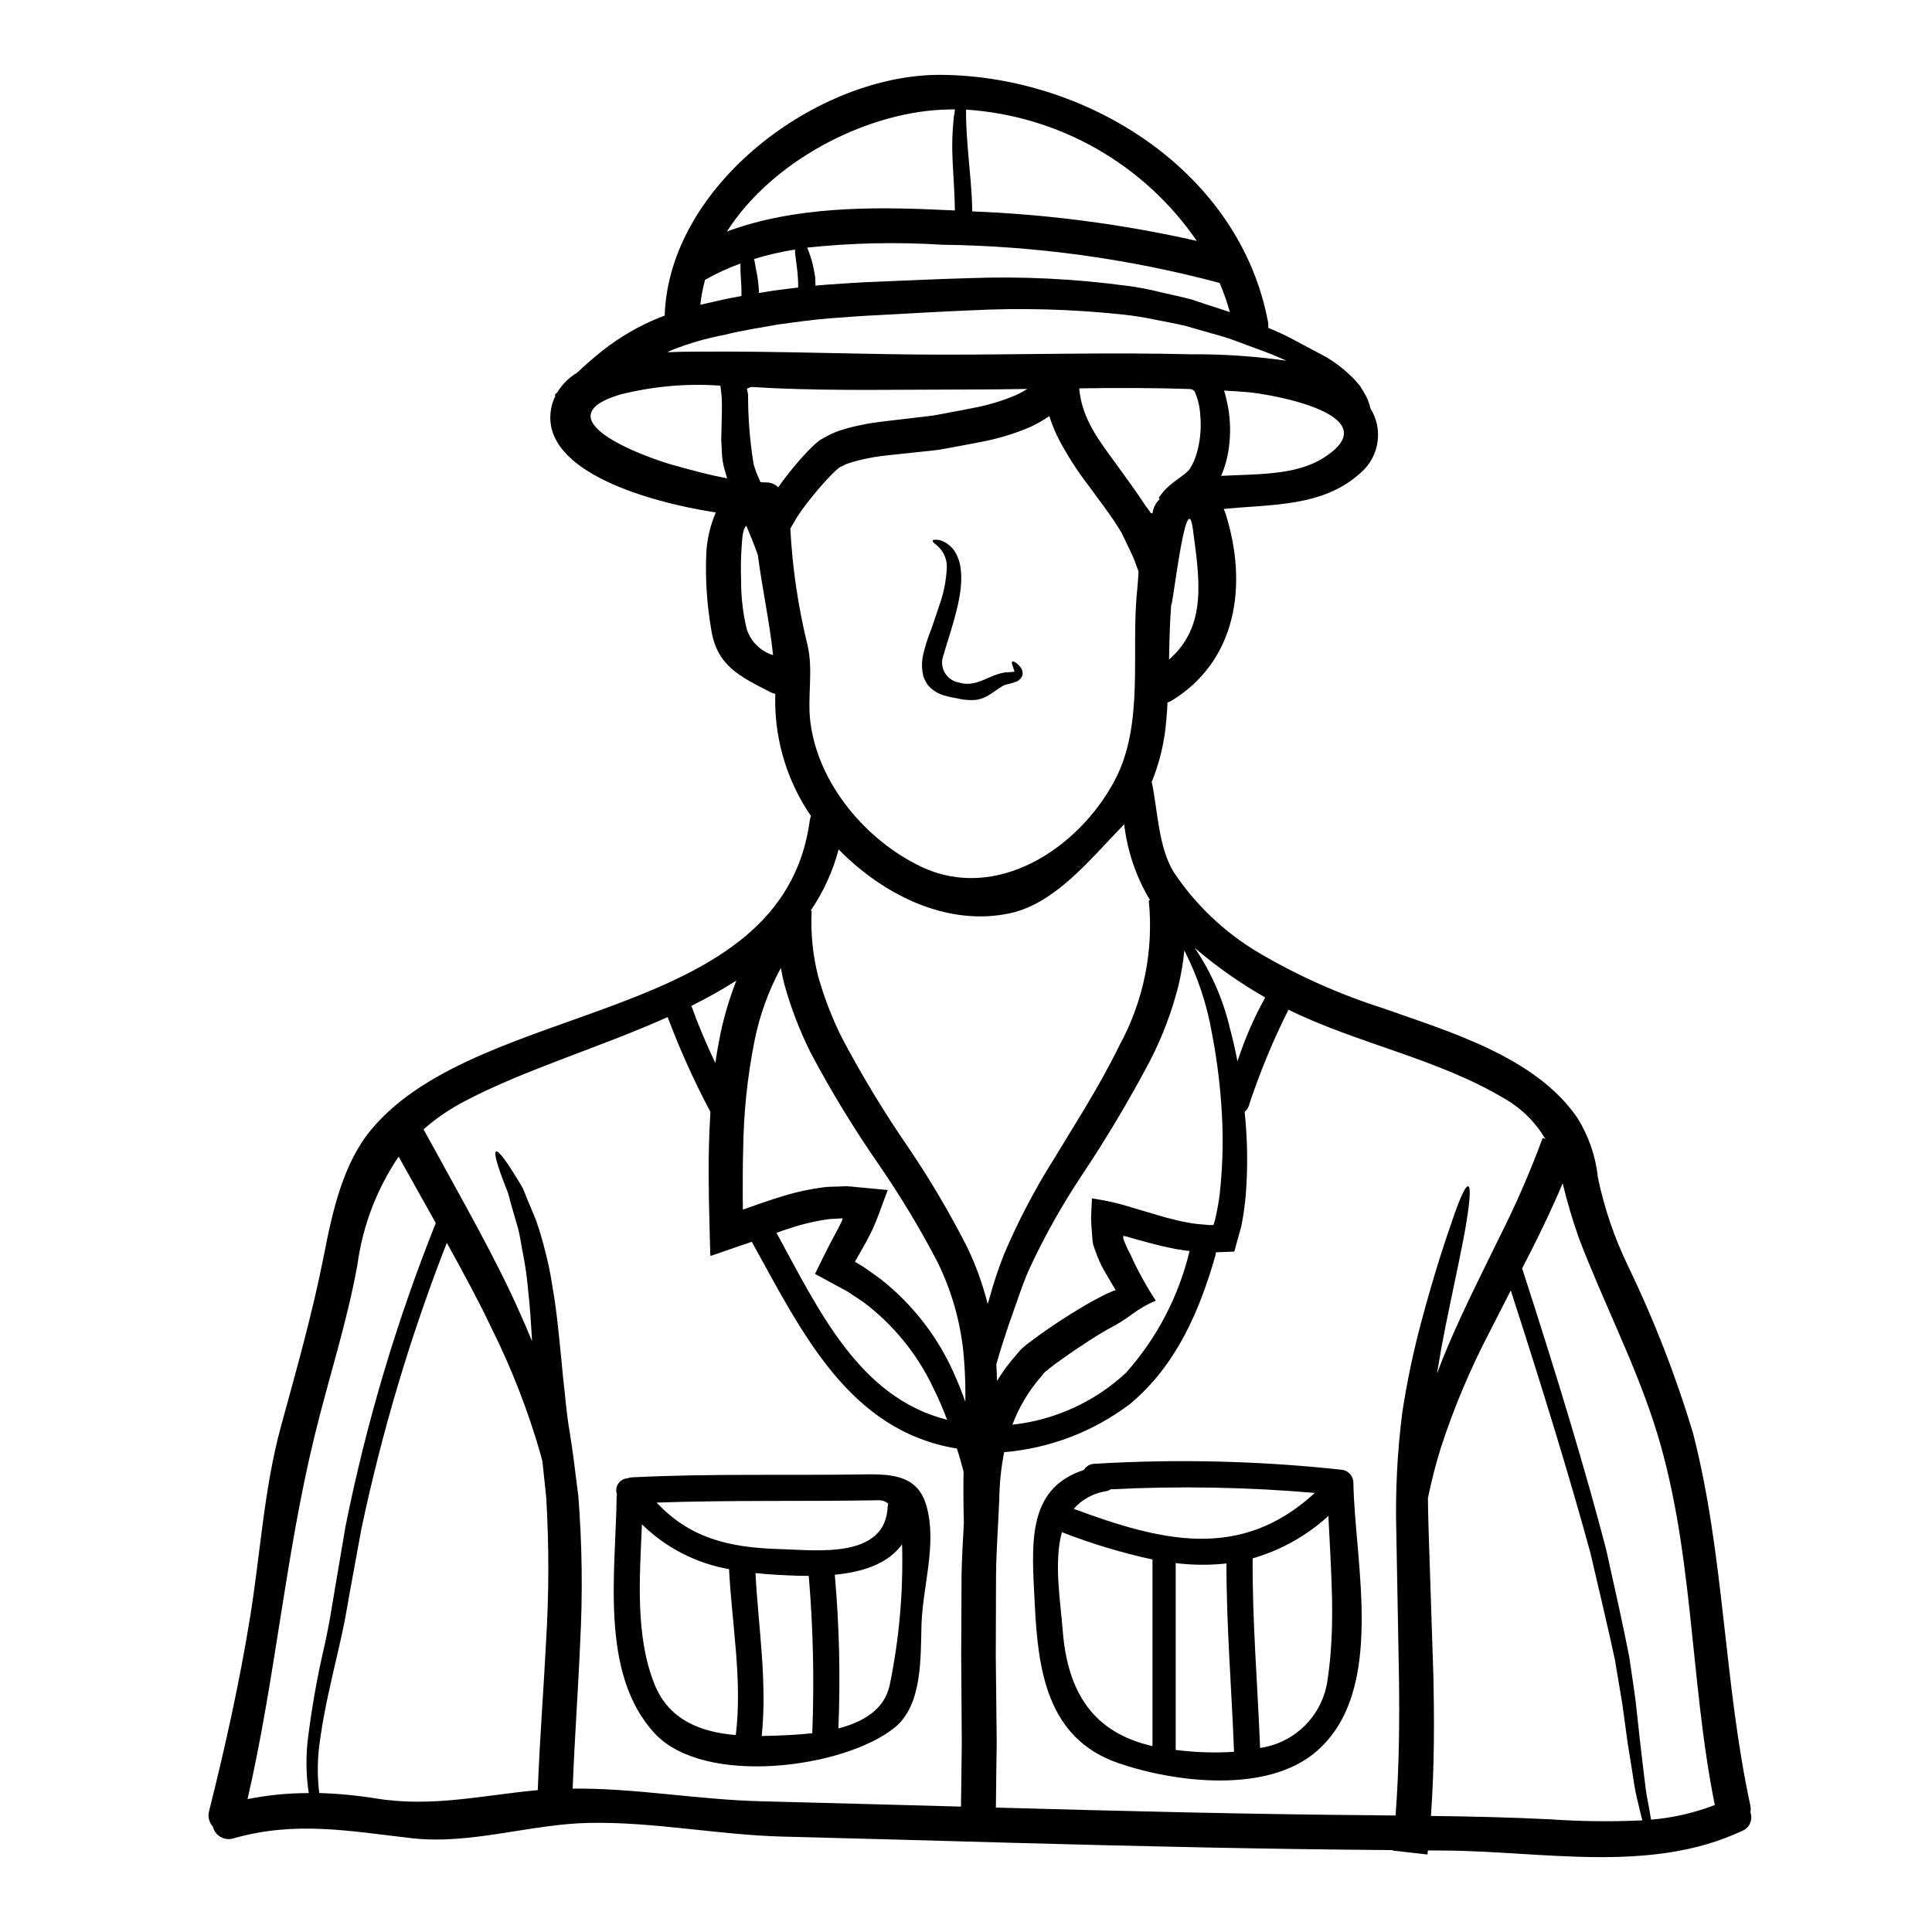
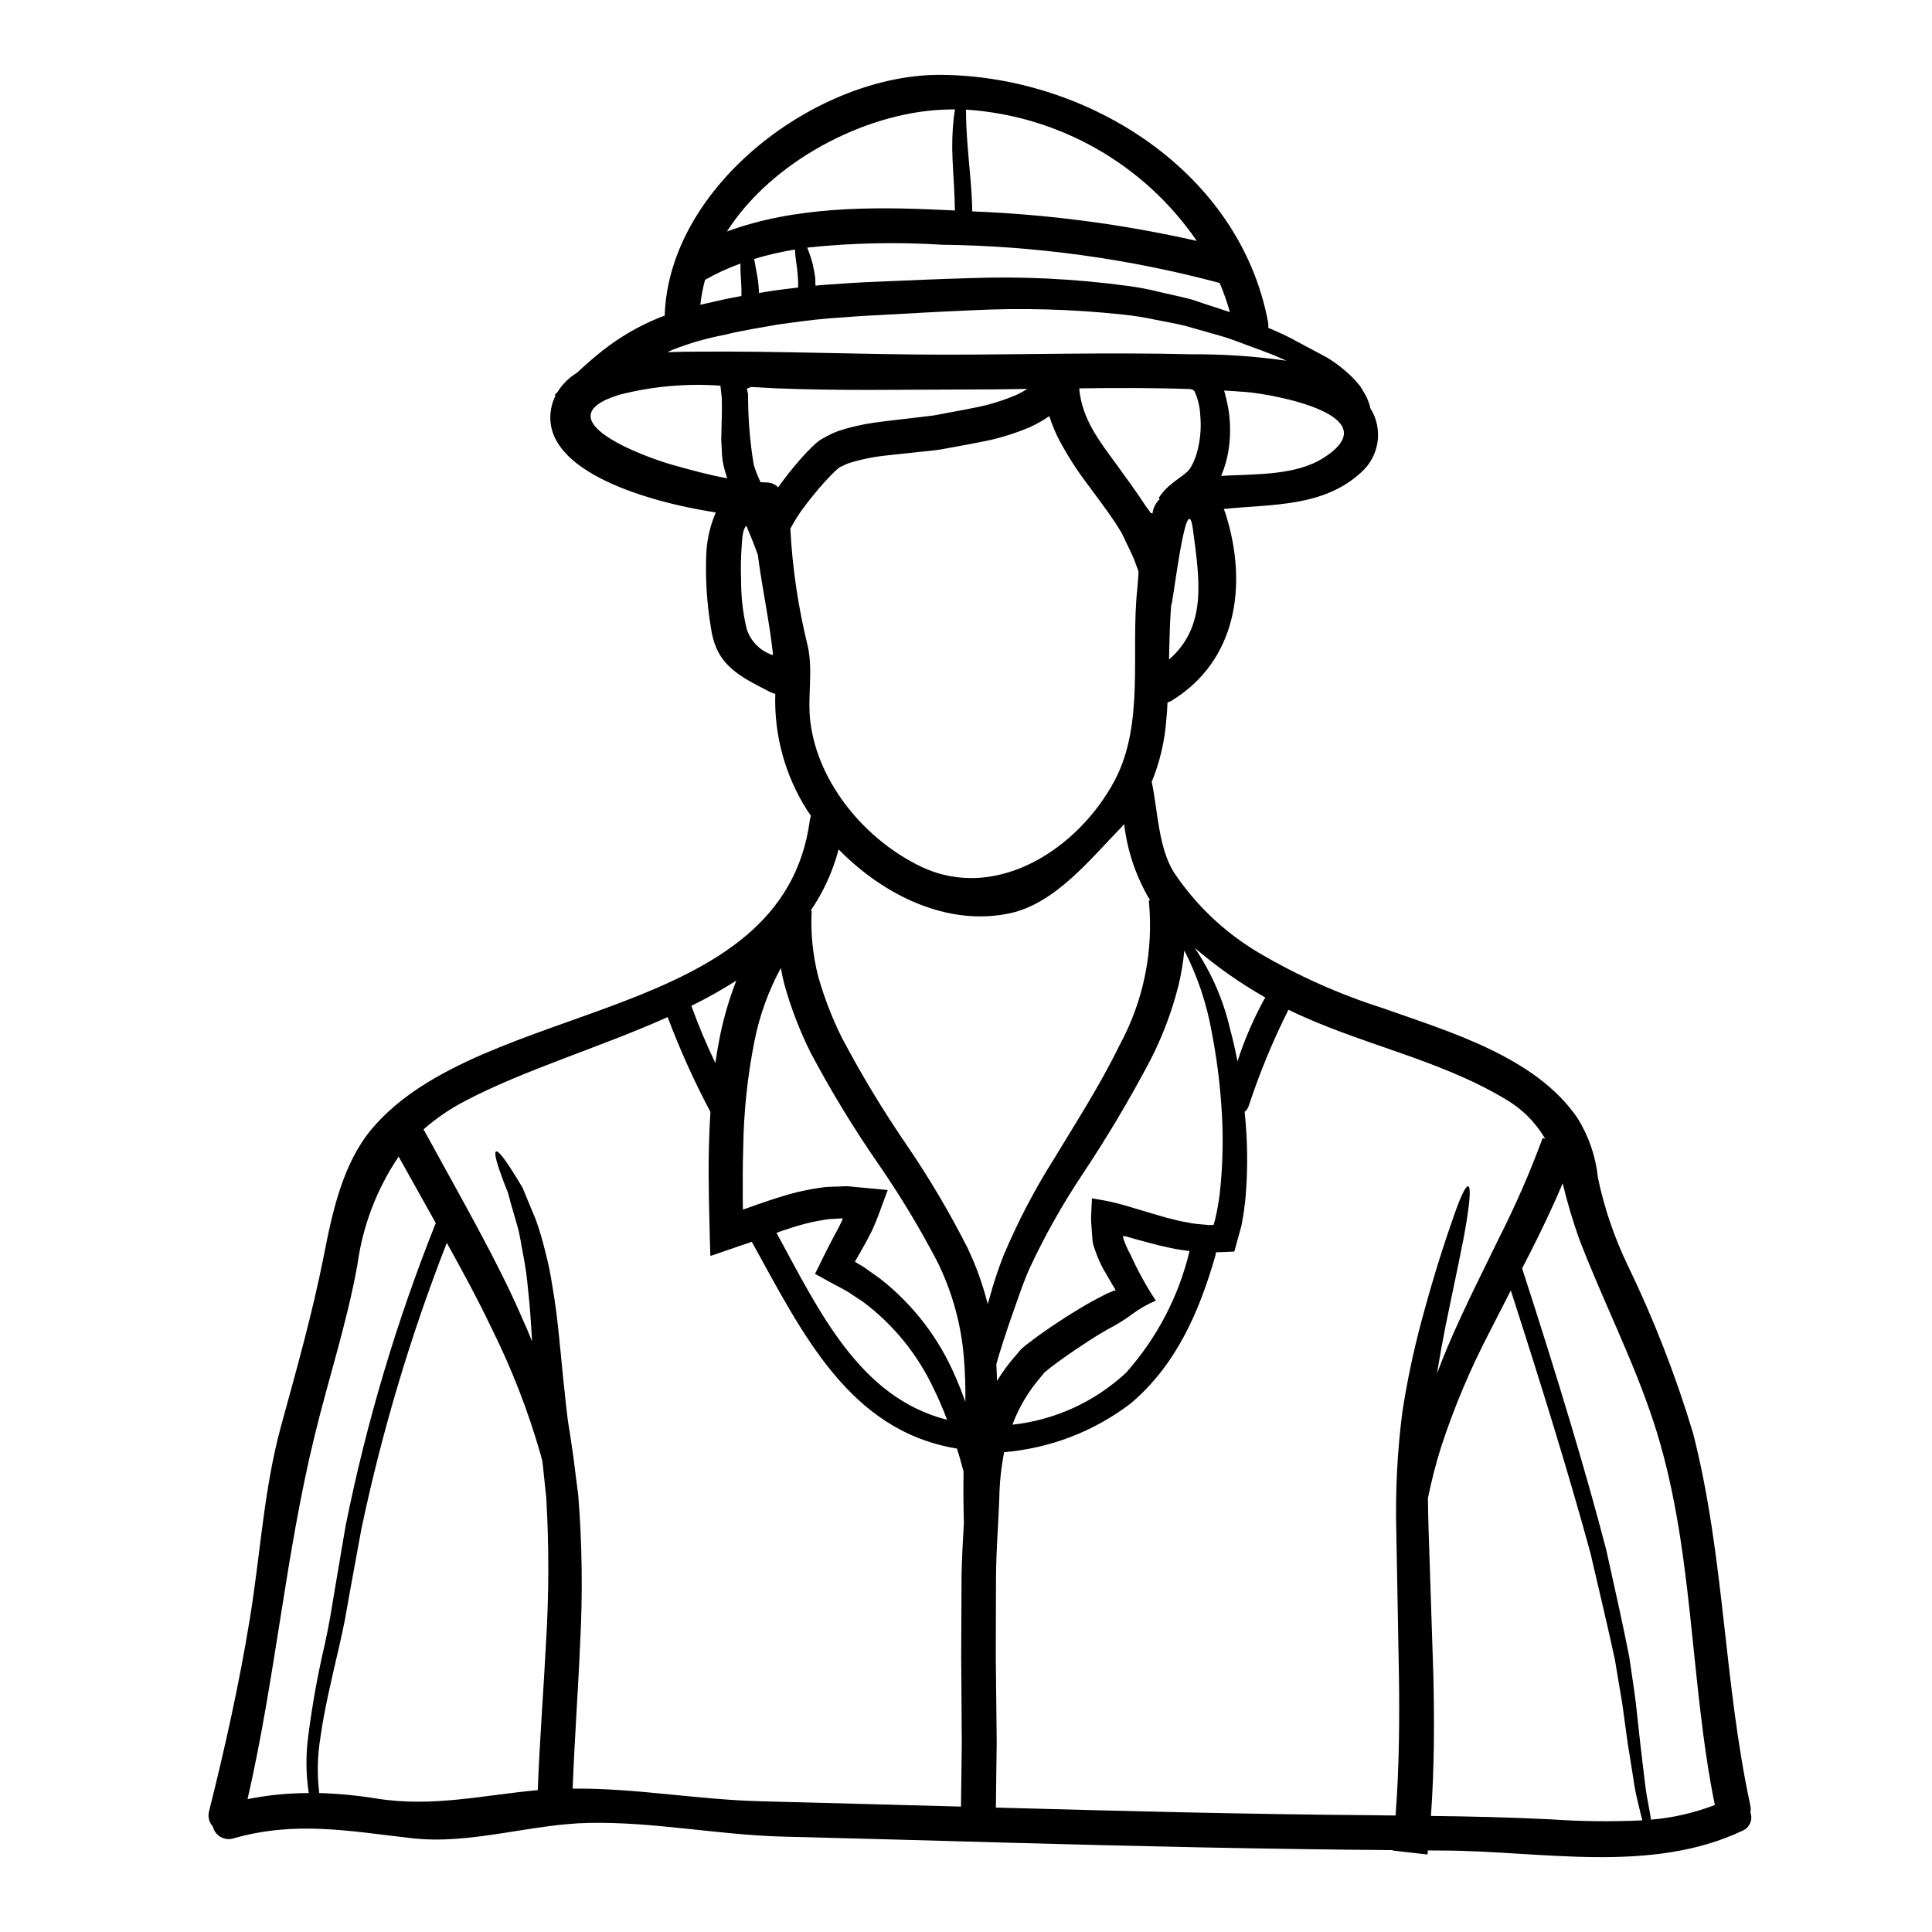
<svg xmlns="http://www.w3.org/2000/svg" fill="#000000" width="800px" height="800px" version="1.1" viewBox="144 144 512 512">
  <g>
    <path d="m454.39 304c-0.125 2.215-0.309 4.465-0.371 6.691-0.094 2.676-0.152 5.387-0.215 8.098 10.133-8.836 8.102-21.121 6.344-34.426-1.754-13.188-5.758 23.703-5.758 19.637zm153.5 320.35c0.688 1.93-0.262 4.055-2.156 4.832-24.402 11.516-53.176 5.328-79.191 5.234-1.387 0-2.754-0.031-4.129-0.031-0.059 0.34-0.09 0.707-0.121 1.078l-9.207-1.047c0-0.062 0-0.09 0.031-0.121-33.746-0.246-67.496-1.016-101.21-1.941-20.137-0.555-40.242-1.141-60.352-1.633-17.148-0.43-34.297-3.973-51.422-3.633-15.488 0.281-31.406 5.82-46.895 4.066-16.625-1.879-30.852-4.68-47.355 0.031h0.004c-1.145 0.359-2.391 0.223-3.43-0.375-1.043-0.598-1.785-1.602-2.055-2.773-1.016-1.102-1.387-2.652-0.984-4.098 4.246-16.926 8.039-33.992 10.836-51.234 2.754-16.875 3.695-34.242 8.223-50.773 4.156-15.176 8.312-29.836 11.363-45.293 2.215-11.363 5.019-24.402 12.719-33.5 29.191-34.609 108.82-27.684 116.05-81.75h-0.004c0.07-0.402 0.172-0.797 0.309-1.18-0.34-0.523-0.707-1.016-1.047-1.539-5.832-9.188-8.762-19.918-8.406-30.793-0.438-0.094-0.859-0.238-1.262-0.434-8.039-4.156-14.289-6.926-15.742-16.777-1.16-6.742-1.582-13.586-1.262-20.418 0.234-3.594 1.078-7.125 2.492-10.438-19.52-3.047-48.312-11.809-43.262-29.035h0.004c0.223-0.66 0.484-1.309 0.785-1.938l-0.215-0.184 0.738-0.738v-0.004c1.273-2.086 3.039-3.836 5.137-5.094 2.215-2.062 4.496-4.094 6.894-5.973v0.004c4.523-3.555 9.52-6.457 14.844-8.625 0.523-0.215 1.016-0.395 1.539-0.582 1.094-34.52 40.57-64.109 73.359-63.805 38.797 0.34 79.113 25.586 86.555 65.613 0.082 0.469 0.094 0.949 0.031 1.418 2.125 0.895 4.125 1.785 5.973 2.754 3.512 1.879 6.715 3.602 9.641 5.141l-0.004 0.004c2.688 1.641 5.152 3.625 7.328 5.902 0.461 0.555 0.926 1.078 1.387 1.602 0.371 0.586 0.707 1.18 1.047 1.723 0.637 1.027 1.133 2.137 1.477 3.297 0.094 0.34 0.125 0.586 0.215 0.895v-0.004c3.469 5.512 2.426 12.727-2.465 17.027-10.004 9.207-23.586 8.375-36.391 9.672 0.184 0.461 0.371 0.863 0.523 1.355 5.938 18.895 2.863 38.965-14.383 49.48-0.336 0.184-0.684 0.336-1.047 0.457-0.059 1.543-0.152 3.051-0.309 4.559-0.418 5.672-1.727 11.242-3.875 16.504 0.004 0.066 0.023 0.129 0.059 0.188 1.539 7.391 1.723 17.148 5.789 23.711v-0.004c5.801 8.703 13.48 15.992 22.477 21.328 10.395 6.125 21.445 11.062 32.941 14.715 17.582 6.254 40.488 12.844 51.605 29.16v0.004c2.969 4.789 4.812 10.188 5.391 15.793 1.676 8.008 4.32 15.785 7.871 23.156 6.938 14.344 12.73 29.219 17.32 44.477 8.344 32.422 8.129 66.016 15.18 98.621 0.137 0.648 0.145 1.316 0.031 1.969zm-9.445-2c-6.805-33.625-5.481-68.91-16.289-101.7-5.484-16.629-13.488-32.145-19.707-48.465-1.695-4.785-3.141-9.66-4.328-14.598-2.754 6.562-5.664 12.562-8.434 18.047-0.789 1.539-1.543 3.016-2.309 4.496 9.512 29.344 16.926 53.973 22.262 74.48 2.363 10.629 4.496 20.074 6.129 28.512 0.613 4.281 1.258 8.285 1.723 12.008 0.395 3.727 0.789 7.176 1.137 10.375 0.352 3.199 0.738 6.16 1.047 8.867 0.309 2.707 0.617 5.176 1.078 7.359 0.309 1.633 0.555 3.109 0.789 4.496l-0.004 0.004c5.785-0.488 11.469-1.797 16.887-3.879zm-19.211 4.062c-0.344-1.289-0.68-2.676-1.02-4.188-0.633-2.441-1.117-4.922-1.445-7.422-0.434-2.707-0.895-5.664-1.418-8.867-0.434-3.203-0.926-6.652-1.418-10.348-0.613-3.66-1.262-7.574-1.969-11.762-1.781-8.312-4.031-17.672-6.465-28.176-5.234-19.242-12.289-42.305-21.125-69.668-1.941 3.816-3.785 7.418-5.543 10.84l0.004 0.004c-5.133 9.809-9.449 20.023-12.902 30.543-1.41 4.488-2.586 9.047-3.523 13.66 0.031 2.746 0.094 5.578 0.184 8.5 0.371 11.543 0.789 24.352 1.262 38.551 0.246 11.391 0.309 23.801-0.645 37.164 10.527 0.121 21.062 0.371 31.621 0.895v-0.004c8.117 0.57 16.258 0.664 24.383 0.277zm-26.371-180.83 0.648 0.242c-2.555-4.379-6.203-8.02-10.594-10.559-17.953-10.777-38.891-14.562-57.465-23.68-4.156 8.289-7.695 16.871-10.59 25.68-0.215 0.539-0.566 1.02-1.016 1.383 0.777 7.398 0.871 14.852 0.273 22.266-0.215 2.445-0.551 4.883-1.016 7.297-0.051 0.344-0.125 0.684-0.215 1.02l-0.395 1.445-0.832 2.957-0.395 1.512-0.121 0.367-0.062 0.184-0.238-0.004-0.789 0.031c-1.047 0.062-2.121 0.094-3.168 0.121-0.215 0-0.434 0.031-0.676 0.031 0 0.305-0.039 0.605-0.125 0.895-4.277 14.902-10.438 29.098-22.57 39.258-9.695 7.356-21.281 11.801-33.41 12.812-0.801 4.098-1.23 8.262-1.289 12.438-0.246 6.559-0.789 13.273-0.863 20.258-0.031 6.992-0.031 14.168-0.062 21.527 0.094 7.387 0.152 14.992 0.246 22.781-0.094 5.606-0.152 11.363-0.215 17.184 33.457 0.922 66.973 1.781 100.47 2.031 1.816 0.031 3.633 0.062 5.449 0.062 0.988-13.086 1.047-25.434 0.895-36.855-0.277-14.195-0.512-27.055-0.707-38.574h-0.004c-0.262-10.504 0.273-21.016 1.602-31.438 1.23-8.016 2.894-15.957 4.988-23.789 3.57-13.422 6.621-22.383 8.621-28.109 2-5.727 3.231-8.129 3.848-7.973 0.617 0.152 0.586 2.832-0.371 8.867-0.895 6.004-3.019 15.305-5.727 28.664-0.738 3.723-1.48 7.789-2.184 12.129 1.723-4.617 3.816-9.578 6.297-14.934 3.019-6.59 6.59-13.668 10.406-21.523l0.004 0.004c4.262-8.445 8.039-17.129 11.309-26.008zm-58.203-180.19c18.043-11.359-13.578-16.926-20.23-17.488-2-0.184-4.031-0.277-6.035-0.395 0.098 0.273 0.18 0.551 0.246 0.832 0.426 1.582 0.766 3.188 1.016 4.805 0.492 3.57 0.43 7.195-0.184 10.746-0.348 1.973-0.906 3.906-1.664 5.758-0.059 0.152-0.152 0.309-0.211 0.461 9.449-0.5 19.734-0.098 27.062-4.719zm-9.73-25.801c-0.461-0.184-0.895-0.371-1.355-0.586-3.449-1.602-7.449-2.863-11.641-4.496h0.004c-2.199-0.828-4.441-1.535-6.715-2.125-2.305-0.645-4.723-1.355-7.234-2.062-2.523-0.613-5.172-1.047-7.871-1.602-2.809-0.605-5.644-1.059-8.5-1.355-13.496-1.449-27.086-1.82-40.641-1.105-7.668 0.309-15.766 0.789-24.355 1.258-4.371 0.184-8.621 0.555-13.023 0.863-4.434 0.371-8.926 0.988-13.516 1.633-4.559 0.832-9.27 1.508-14.008 2.707l-0.004 0.004c-4.758 0.891-9.418 2.231-13.918 4.004-0.434 0.184-0.863 0.395-1.297 0.617 2.707-0.125 5.172-0.152 7.207-0.152 22.105-0.215 44.277 0.789 66.414 0.789 21.738 0 43.57-0.645 65.309-0.09v-0.004c8.414-0.055 16.816 0.516 25.145 1.703zm-12.988 185.67v0.004c1.902-5.867 4.363-11.535 7.356-16.926-6.633-3.773-12.887-8.168-18.684-13.133 4.418 6.516 7.594 13.793 9.359 21.465 0.73 2.648 1.379 5.512 1.965 8.594zm-4.594-199.4c0.863 0.309 1.723 0.582 2.586 0.863v-0.004c-0.734-2.633-1.641-5.215-2.707-7.731-0.055 0.004-0.109-0.008-0.156-0.043-23.977-6.387-48.656-9.781-73.469-10.094-11.895-0.746-23.832-0.488-35.684 0.766 0.574 1.41 1.059 2.856 1.445 4.328 0.215 1.02 0.434 2.125 0.648 3.391 0.059 0.738 0.09 1.539 0.09 2.363 0.895-0.059 1.82-0.184 2.711-0.242 4.586-0.312 9.113-0.648 13.383-0.789 8.559-0.371 16.746-0.738 24.508-0.953h0.004c14.02-0.527 28.062 0.152 41.965 2.031 3 0.379 5.973 0.945 8.898 1.691 2.867 0.676 5.637 1.23 8.266 1.941 2.586 0.875 5.078 1.707 7.512 2.481zm-0.09 234.32v-0.004c0.867-7.894 0.988-15.855 0.371-23.773-0.449-6.25-1.273-12.473-2.465-18.625-1.32-7.625-3.781-15.004-7.305-21.891-0.301 3.109-0.816 6.195-1.539 9.234-1.738 6.902-4.262 13.59-7.516 19.922-5.535 10.488-11.609 20.684-18.195 30.543-5.074 7.644-9.586 15.652-13.488 23.957-1.66 3.512-2.863 7.238-4.066 10.594-1.203 3.352-2.305 6.562-3.231 9.484-0.676 2.094-1.262 4.031-1.785 5.902 0.062 1.477 0.152 2.984 0.184 4.434v-0.004c1.461-2.398 3.129-4.664 4.988-6.773l0.789-0.926 0.395-0.461-0.004 0.004c0.172-0.203 0.355-0.387 0.559-0.555 0.664-0.594 1.363-1.148 2.09-1.664 1.23-0.957 2.434-1.82 3.664-2.68 2.406-1.691 4.836-3.293 7.269-4.801s4.891-2.988 7.477-4.309l1.938-0.988 1.02-0.43c0.309-0.121 0.703-0.309 0.734-0.309 0.121-0.047 0.246-0.082 0.371-0.094 0.062 0.031 0.121 0.031 0.152 0.094l-0.09-0.281-0.125-0.215c-0.059-0.152 0.094 0.125-0.492-0.832-0.832-1.445-1.66-2.863-2.492-4.277-0.855-1.555-1.578-3.184-2.156-4.863l-0.613-1.785v-0.004c-0.129-0.66-0.211-1.328-0.25-1.996-0.09-1.297-0.184-2.617-0.277-3.914-0.09-1.297 0.059-2.586 0.09-3.883l0.094-1.91v-0.492c0.059-0.09 0.277 0.031 0.395 0.031l0.926 0.152 0.004 0.004c2.379 0.371 4.731 0.887 7.047 1.539 3.266 0.988 6.434 1.91 9.543 2.832 1.297 0.395 2.559 0.738 3.816 1.016l0.004 0.004c1.207 0.332 2.43 0.594 3.664 0.785 1.18 0.25 2.375 0.414 3.574 0.492l1.754 0.152h0.004c0.242 0.039 0.492 0.051 0.738 0.035 0.34-0.031 0.863 0.152 0.863-0.371l0.18-0.555 0.094-0.277 0.152-0.738h0.004c0.5-2.156 0.883-4.336 1.145-6.535zm-5.668-197.83v-0.004c0.586-2.715 0.75-5.5 0.492-8.266-0.098-2.172-0.602-4.309-1.477-6.297-0.215-0.309-0.309-0.461-1.109-0.676-9.84-0.34-19.645-0.34-29.496-0.184 0.707 8.129 5.324 13.918 9.883 20.168 2.465 3.418 5.117 6.992 7.418 10.527 0.496 0.789 1.203 1.574 1.664 2.344l0.461 0.09v-0.004c0.164-1.434 0.828-2.762 1.879-3.754 0.094-0.121-0.277-0.246-0.211-0.371 0.379-0.574 0.789-1.133 1.23-1.664 0.461-0.523 0.953-0.953 1.414-1.414 1.852-1.602 3.453-2.586 4.5-3.481l0.676-0.648 0.43-0.523h-0.004c0.352-0.566 0.672-1.152 0.957-1.754 0.578-1.312 1.012-2.688 1.293-4.094zm-2.34 213.16v-0.004c-0.559-0.031-1.113-0.09-1.664-0.188-1.398-0.18-2.785-0.434-4.156-0.766-1.387-0.281-2.754-0.617-4.125-0.984-1.371-0.367-2.754-0.738-4.125-1.109-0.836-0.246-1.695-0.492-2.559-0.738v-0.004c-0.281-0.078-0.57-0.141-0.863-0.184-0.211-0.059-0.059 0.371-0.09 0.523l0.062 0.309c0.027 0.156 0.027 0 0.211 0.555h0.004c0.461 1.242 1.02 2.445 1.664 3.606 1.906 4.223 4.144 8.289 6.691 12.16-2.238 0.941-4.352 2.152-6.297 3.602-1.488 1.102-3.039 2.106-4.648 3.016-2.246 1.18-4.527 2.559-6.805 4.035-2.277 1.477-4.586 3.019-6.863 4.652-1.141 0.789-2.277 1.66-3.391 2.492l-1.355 1.109c-0.047 0.043-0.098 0.086-0.152 0.121-0.062 0.062-0.371 0.461-0.371 0.461l-0.645 0.789c-3.219 3.723-5.75 7.984-7.481 12.594 11.246-1.219 21.797-6.035 30.086-13.734 8.215-9.207 14.012-20.312 16.871-32.316zm-10.809-92.867 0.34-0.062c-3.691-6.16-6.035-13.035-6.867-20.168-0.277 0.281-0.492 0.555-0.789 0.863-8.039 8.223-17.398 20.105-29.375 22.723-16.566 3.633-33.594-4.723-45.508-16.902-1.523 5.805-4.035 11.301-7.422 16.254h0.281-0.004c-0.297 5.856 0.285 11.719 1.727 17.398 1.574 5.559 3.656 10.961 6.219 16.137 5.211 9.883 10.992 19.457 17.316 28.668 5.922 8.688 11.273 17.746 16.031 27.121 2.281 4.777 4.074 9.77 5.359 14.902 0.184-0.551 0.312-1.074 0.496-1.66 1.047-3.844 2.301-7.625 3.754-11.332 3.746-8.848 8.203-17.371 13.332-25.492 5.453-9.086 11.809-18.781 17.32-30.02l-0.004-0.004c6.41-11.73 9.129-25.125 7.793-38.426zm-2.707-87.172-0.586-1.574c-0.352-1.074-0.773-2.125-1.262-3.148-0.863-1.816-1.754-3.664-2.648-5.543-0.551-0.895-1.137-1.816-1.691-2.707-2.125-3.172-4.586-6.434-7.176-9.945h-0.004c-2.844-3.727-5.387-7.676-7.602-11.809-1.086-2.07-1.98-4.234-2.68-6.465-1.574 1.07-3.234 2.016-4.957 2.832-4.328 1.863-8.852 3.227-13.484 4.066-2.219 0.43-4.281 0.832-6.25 1.18-1.969 0.352-4.328 0.863-6.375 1.047-4.031 0.43-7.973 0.863-11.809 1.262l-0.004 0.004c-3.402 0.332-6.766 1-10.035 2-0.633 0.188-1.242 0.453-1.816 0.785l-0.836 0.371-0.645 0.523c-1.078 0.957-2.246 2.188-3.324 3.356-2.141 2.383-4.16 4.871-6.051 7.461l-0.645 0.926-0.312 0.492-0.277 0.395-0.309 0.492-1.18 2.031 0.004-0.004c-0.125 0.199-0.238 0.406-0.336 0.617 0.547 10.438 2.082 20.797 4.582 30.945 1.539 6.691-0.121 13.637 0.738 20.348 2.062 16.324 14.75 31.379 29.496 38.336 19.68 9.27 41.445-4.621 51.168-22.969 7.941-15.023 4.188-34.145 5.945-50.496 0.145-1.359 0.234-3.008 0.359-4.809zm15.426-87.633v0.004c-13.969-20.367-36.516-33.195-61.16-34.793 0 0.676 0 1.387 0.027 2.152 0.031 2.711 0.281 6.25 0.68 10.84 0.309 3.816 0.863 8.434 0.953 13.977v0.004c20.031 0.777 39.949 3.398 59.5 7.82zm-47.852 40.836c1.02-0.469 2.008-1.004 2.957-1.602-5.324 0.09-10.656 0.152-15.949 0.152-17.027 0-34.086 0.395-51.082-0.34-2.004-0.094-4.098-0.215-6.191-0.34-0.395 0.152-0.789 0.309-1.105 0.461l0.121 0.586 0.062 0.309h0.004c0.062 0.223 0.102 0.449 0.121 0.68-0.016 6.188 0.477 12.367 1.477 18.473 0.449 1.543 1.027 3.047 1.727 4.496 0.023 0.082 0.055 0.164 0.09 0.242 0.523 0.031 1.016 0.062 1.508 0.062v0.004c1.191-0.035 2.344 0.434 3.172 1.293 1.789-2.531 3.711-4.969 5.758-7.297 1.262-1.457 2.598-2.844 4.004-4.156 0.371-0.34 0.953-0.789 1.418-1.141l1.574-0.863c1.008-0.57 2.059-1.055 3.148-1.449 1.965-0.664 3.969-1.195 6.004-1.598 2.031-0.465 3.938-0.676 5.945-0.957 3.816-0.461 7.758-0.926 11.762-1.387 2.035-0.184 3.664-0.613 5.758-0.984 2.156-0.371 4.219-0.789 6.191-1.18h-0.004c3.961-0.719 7.832-1.883 11.531-3.465zm-13.484 266.83c0.066-3.938-0.062-7.879-0.391-11.809-0.727-8.758-3.086-17.301-6.961-25.188-4.668-8.973-9.895-17.641-15.641-25.961-6.582-9.496-12.598-19.375-18.012-29.586-2.856-5.734-5.168-11.723-6.898-17.891-0.395-1.48-0.707-3.019-0.984-4.559v0.004c-3.316 6.113-5.684 12.691-7.023 19.516-1.844 9.312-2.832 18.77-2.957 28.258-0.152 4.559-0.121 9.055-0.121 13.426 0.031 0.863 0.031 1.723 0.031 2.586v0.121c-0.031 0.152 0.062 0.094 0.152 0.094l0.062-0.031 0.734-0.246c0.988-0.34 1.941-0.676 2.93-1.047 1.969-0.645 3.879-1.355 5.902-1.941h0.004c3.969-1.289 8.059-2.184 12.203-2.676 1.016-0.094 2.062-0.094 3.109-0.121l2.277-0.094c0.863 0.031 1.695 0.121 2.559 0.215l5.066 0.469 2.496 0.246 0.617 0.059c0.09 0.031 0.242 0 0.277 0.062l-0.121 0.277-0.434 1.18c-1.18 3.109-2.215 6.219-3.543 9.113-0.523 0.988-1.047 2.004-1.543 2.988-0.43 0.789-0.863 1.508-1.258 2.246-0.523 0.926-1.047 1.852-1.574 2.754l-0.215 0.371c0.031 0.094 0.152 0.125 0.246 0.184l0.492 0.309c0.707 0.434 1.445 0.789 2.094 1.297 1.355 0.957 2.644 1.879 3.938 2.801h-0.004c8.723 6.856 15.57 15.805 19.906 26.02 0.984 2.246 1.844 4.434 2.582 6.555zm-0.465 18.477c-0.121-0.434-0.242-0.863-0.371-1.324-0.395-1.543-0.863-3.113-1.387-4.773-28.664-4.723-41.012-30.668-54.375-54.809l-0.645 0.246-2.926 0.984c-1.941 0.676-3.914 1.359-5.879 2.035l-1.48 0.492h0.004c-0.098-0.477-0.129-0.961-0.094-1.445l-0.094-3.148c-0.09-3.418-0.152-6.894-0.242-10.406-0.062-4.465-0.125-9.055 0-13.777 0.059-3.047 0.211-6.219 0.395-9.391v-0.004c-4.309-8.125-8.094-16.516-11.328-25.121-18.074 8.098-38.059 13.98-53.793 22.293h-0.004c-3.918 2.035-7.578 4.539-10.898 7.449 10.406 19 19.551 34.949 25.648 48.926 1.141 2.496 2.156 4.894 3.109 7.238-0.277-4.961-0.582-9.516-1.047-13.578-0.266-3.121-0.695-6.227-1.293-9.301-0.586-2.801-0.863-5.449-1.574-7.727-0.645-2.277-1.23-4.328-1.785-6.191-0.246-0.953-0.461-1.848-0.707-2.644-0.34-0.789-0.613-1.539-0.895-2.246-2.152-5.606-2.801-8.266-2.246-8.594s2.246 1.754 5.543 7.113c0.395 0.676 0.836 1.387 1.297 2.156 0.461 0.77 0.738 1.691 1.137 2.617 0.789 1.879 1.664 3.973 2.617 6.297h-0.004c0.922 2.606 1.711 5.258 2.363 7.945 0.855 3.18 1.523 6.41 1.996 9.668 1.262 7.023 1.941 15.086 2.832 24.203 0.555 4.527 0.863 9.391 1.754 14.41 0.371 2.555 0.789 5.051 1.137 7.871 0.352 2.82 0.707 5.727 1.109 8.715h0.008c1.043 13.152 1.207 26.359 0.492 39.531-0.492 11.887-1.449 24.664-1.969 38.305 16.688-0.152 33.062 2.926 49.727 3.352 17.734 0.434 35.473 0.957 53.176 1.418 0.094-5.695 0.152-11.359 0.215-16.875-0.062-7.789-0.113-15.375-0.152-22.754 0.031-7.449 0.062-14.684 0.09-21.77 0.094-4.68 0.371-9.266 0.617-13.777-0.105-4.371-0.168-8.898-0.078-13.609zm-2.277-360.99c-1.18 0-2.363 0.031-3.57 0.09-20.383 0.988-44.895 13.52-56.871 32.273 17.859-6.621 38.273-6.621 56.961-5.727 1.18 0.031 2.309 0.121 3.453 0.152-0.062-5.117-0.465-9.641-0.617-13.457v0.004c-0.195-3.769-0.082-7.551 0.336-11.301 0.125-0.738 0.219-1.422 0.309-2.035zm-2.094 347.26c-1.086-2.902-2.32-5.75-3.691-8.527-4.25-8.957-10.609-16.742-18.539-22.691-1.18-0.789-2.34-1.543-3.543-2.344-0.586-0.43-1.262-0.738-1.879-1.109-1.23-0.645-2.434-1.324-3.664-1.969l-1.941-1.078-0.988-0.523-0.492-0.277-0.242-0.156c-0.031-0.059 0.059-0.152 0.09-0.211 0.645-1.328 1.328-2.648 1.969-4.004 0.645-1.262 1.289-2.559 1.941-3.848 0.395-0.738 0.789-1.449 1.18-2.215 0.371-0.707 0.832-1.512 1.18-2.219l0.789-1.629v-0.004c0.062-0.16 0.113-0.324 0.156-0.492 0.027-0.152-0.34-0.031-0.434-0.062l-3.148 0.184c-3.57 0.484-7.086 1.309-10.496 2.465-1.141 0.34-2.277 0.738-3.453 1.18 11.215 20.527 21.93 43.684 45.207 49.531zm-39.465-300.05c0.059-4.465-0.836-7.789-0.836-9.914v-0.156c-3.664 0.582-7.285 1.414-10.836 2.496 0.184 0.953 0.395 2.062 0.645 3.481 0.371 1.824 0.586 3.68 0.645 5.539 1.18-0.184 2.402-0.395 3.574-0.586 2.277-0.305 4.555-0.613 6.809-0.859zm-6.652 97.426c-0.926-8.867-2.894-17.645-4.035-26.57-1.047-2.957-2.062-5.356-3.047-7.731-1.02 0.926-1.078 3.391-1.23 5.328v-0.004c-0.223 3.023-0.277 6.055-0.156 9.082-0.035 4.356 0.461 8.695 1.477 12.934 1.051 3.32 3.66 5.922 6.988 6.957zm-8.383-95.18c0.062-2.121-0.121-4.125-0.215-5.848-0.059-1.016-0.059-1.91-0.031-2.754v-0.004c-3.227 1.156-6.348 2.586-9.328 4.281h-0.059c-0.594 2.18-1.016 4.402-1.266 6.648 1.539-0.34 3.016-0.676 4.465-1.016 2.156-0.508 4.309-0.906 6.434-1.309zm-3.785 48.316c-0.184-0.586-0.371-1.18-0.523-1.754v-0.004c-0.578-1.844-0.883-3.766-0.895-5.699-0.031-0.922-0.09-1.848-0.152-2.754 0.031-0.832 0.031-1.66 0.062-2.492 0.059-3.356 0.211-6.223 0.059-8.898-0.121-1.016-0.215-1.969-0.34-2.957h0.004c-8.938-0.641-17.922 0.156-26.605 2.359-20.938 6.297 6.008 16.445 14.133 18.691 4.617 1.293 9.426 2.613 14.258 3.504zm-1.82 147.39h0.004c1.016-4.871 2.438-9.648 4.25-14.285-3.852 2.441-7.828 4.676-11.918 6.691 1.852 5.172 4.004 10.191 6.344 15.148 0.371-2.473 0.801-4.996 1.324-7.555zm-46.184 161.1c0.793-12.77 0.812-25.57 0.062-38.34-0.312-2.801-0.586-5.543-0.863-8.223-0.031-0.492-0.125-0.984-0.184-1.508-0.125-0.523-0.246-1.016-0.395-1.539l0.004 0.004c-3.328-11.668-7.727-23-13.148-33.852-3.234-6.836-7.238-14.258-11.766-22.434-9.609 24.609-17.184 49.969-22.637 75.82-1.047 5.82-2.066 11.301-3.019 16.477-0.461 2.617-0.926 5.172-1.355 7.637-0.492 2.465-1.016 4.863-1.539 7.144-2.125 9.113-3.977 16.996-4.93 23.891h0.004c-0.82 4.906-0.934 9.906-0.336 14.844 5.129 0.152 10.238 0.645 15.301 1.477 14.812 2.344 28.34-0.953 42.613-2.246 0.555-14.152 1.602-27.207 2.188-39.152zm-29.215-111.13c-3.078-5.512-6.371-11.363-9.84-17.613-5.793 8.57-9.531 18.363-10.918 28.613-2.801 15.516-7.609 30.02-11.332 45.293-7.762 31.684-10.438 64.477-17.797 96.379v-0.004c5.344-1.078 10.777-1.613 16.227-1.602-0.773-5.051-0.812-10.184-0.121-15.246 1.043-8.18 2.512-16.297 4.402-24.324 0.492-2.273 0.957-4.613 1.387-7.019 0.395-2.465 0.832-4.961 1.262-7.547 0.895-5.262 1.816-10.809 2.832-16.688v0.004c5.519-27.418 13.516-54.277 23.898-80.246z" />
-     <path d="m502.66 536.9c0.34 21.254 8.746 55.105-9.699 71.16-13.086 11.414-37.75 8.312-52.684 3.148-18.812-6.531-21.184-24.637-22.043-41.906-0.789-15.797-2.402-30.727 13.023-35.75l0.004-0.004c0.578-0.98 1.617-1.594 2.754-1.629 21.734-1.305 43.539-0.789 65.188 1.539 1.883 0.043 3.406 1.555 3.457 3.441zm-6.836 52.223c2.188-14.41 0.863-28.914 0.215-43.387h0.004c-5.734 5.246-12.605 9.094-20.074 11.238-0.125 16.777 1.324 33.5 1.969 50.25l-0.004 0.004c4.547-0.66 8.758-2.785 11.984-6.051 3.231-3.269 5.305-7.5 5.906-12.055zm-24.797 19.121c-0.617-16.66-2.031-33.254-2.004-49.914-4.473 0.492-8.988 0.461-13.453-0.094v49.512c5.129 0.66 10.309 0.828 15.469 0.496zm21.398-68.605h0.004c-17.992-1.551-36.066-1.867-54.102-0.953-0.398 0.27-0.848 0.449-1.324 0.523-3.277 0.516-6.273 2.16-8.469 4.648 23.078 8.531 44.105 14.008 63.906-4.219zm-43.004 67.094v-49.449c-8.18-1.777-16.207-4.199-24.008-7.238-2.184 7.914-0.367 18.418 0.215 26.051 1.289 16.504 8.184 27.098 23.793 30.637z" />
-     <path d="m414.51 320.91c0.449 0.582 0.609 1.344 0.434 2.062-0.32 0.883-1.059 1.551-1.969 1.785-0.621 0.234-1.262 0.422-1.91 0.555-0.453 0.074-0.887 0.219-1.293 0.43l-0.121 0.094c-1.262 0.676-2.277 1.66-4.328 2.797h-0.004c-1.156 0.609-2.449 0.918-3.754 0.895-0.578 0.023-1.156-0.008-1.727-0.09l-0.395-0.031-0.184-0.031h-0.09c-0.062 0-0.34-0.059-0.34-0.059l-0.762-0.164c-0.988-0.184-2.094-0.367-3.293-0.703-1.48-0.328-2.856-1.02-4.004-2.004-0.34-0.309-0.648-0.645-0.957-0.984-0.281-0.445-0.535-0.91-0.77-1.383l-0.312-0.738-0.09-0.434-0.184-0.863c-0.223-1.562-0.148-3.148 0.219-4.68 0.551-2.32 1.281-4.598 2.184-6.809 0.707-2 1.355-4.062 2.004-5.938 1.148-3.148 1.832-6.449 2.031-9.793 0.188-2.039-0.496-4.062-1.879-5.574-0.414-0.469-0.879-0.895-1.387-1.262-0.371-0.309-0.523-0.555-0.465-0.734 0.059-0.18 0.371-0.215 0.836-0.215v-0.004c0.742-0.012 1.473 0.172 2.121 0.523 1.133 0.551 2.098 1.391 2.805 2.434 0.875 1.367 1.434 2.914 1.633 4.523 1.016 6.894-2.363 15.641-4.773 23.891v0.004c-0.324 1.434-0.043 2.938 0.777 4.16 0.816 1.223 2.102 2.055 3.551 2.305 4.769 1.48 8.066-2.246 12.527-2.707 0.648-0.031 1.18-0.031 1.602-0.094 0.148-0.004 0.293-0.023 0.434-0.059 0.059 0.027 0.031 0 0.121 0.09 0.062-0.129 0.051-0.277-0.031-0.395-0.34-1.23-0.832-2.152-0.523-2.363 0.203-0.164 1.094 0.055 2.266 1.562z" />
-     <path d="m389.57 543.25c2.754 9.914-1.016 21.121-1.359 31.129-0.277 8.527 0.395 21.461-7.203 27.523-13.484 10.746-50.25 15.551-63.398 1.574-14.844-15.828-10.379-43.23-10.195-62.977l0.004 0.004c0.02-0.148 0.051-0.293 0.098-0.43-0.359-0.949-0.242-2.012 0.309-2.863 0.555-0.852 1.48-1.387 2.492-1.449 0.34-0.148 0.703-0.234 1.074-0.246 20.691-1.047 41.383-0.461 62.074-0.789 7.547-0.113 13.938 0.547 16.105 8.523zm-9.84 47.57c2.566-12.352 3.684-24.957 3.328-37.566-3.785 5.266-10.559 7.359-17.828 8.07 1.195 13.543 1.516 27.148 0.953 40.734 6.484-1.695 12.09-4.926 13.531-11.238zm-0.461-47.754c0.023-0.199 0.066-0.398 0.125-0.59-0.699-0.586-1.582-0.902-2.492-0.891-19.645 0.34-39.258-0.059-58.902 0.617 8.742 9.266 18.84 11.945 32.605 12.316 9.746 0.273 28.219 2.769 28.648-11.453zm-20.016 60.258 0.004-0.004c0.555-13.902 0.246-27.824-0.926-41.691-0.832 0-1.691-0.031-2.523-0.031-4.094-0.121-7.941-0.34-11.605-0.707 0.789 14.441 3.148 28.734 1.66 43.172 0.492-0.031 0.988-0.031 1.512-0.031 3.246-0.098 7.492-0.219 11.867-0.711zm-20.258 0.492c1.781-14.625-1.047-29.344-1.785-43.969v-0.004c-8.723-1.535-16.773-5.676-23.094-11.883-0.586 14.129-1.82 29.617 3.356 42.426 3.805 9.488 12.336 12.66 21.52 13.426z" />
  </g>
</svg>